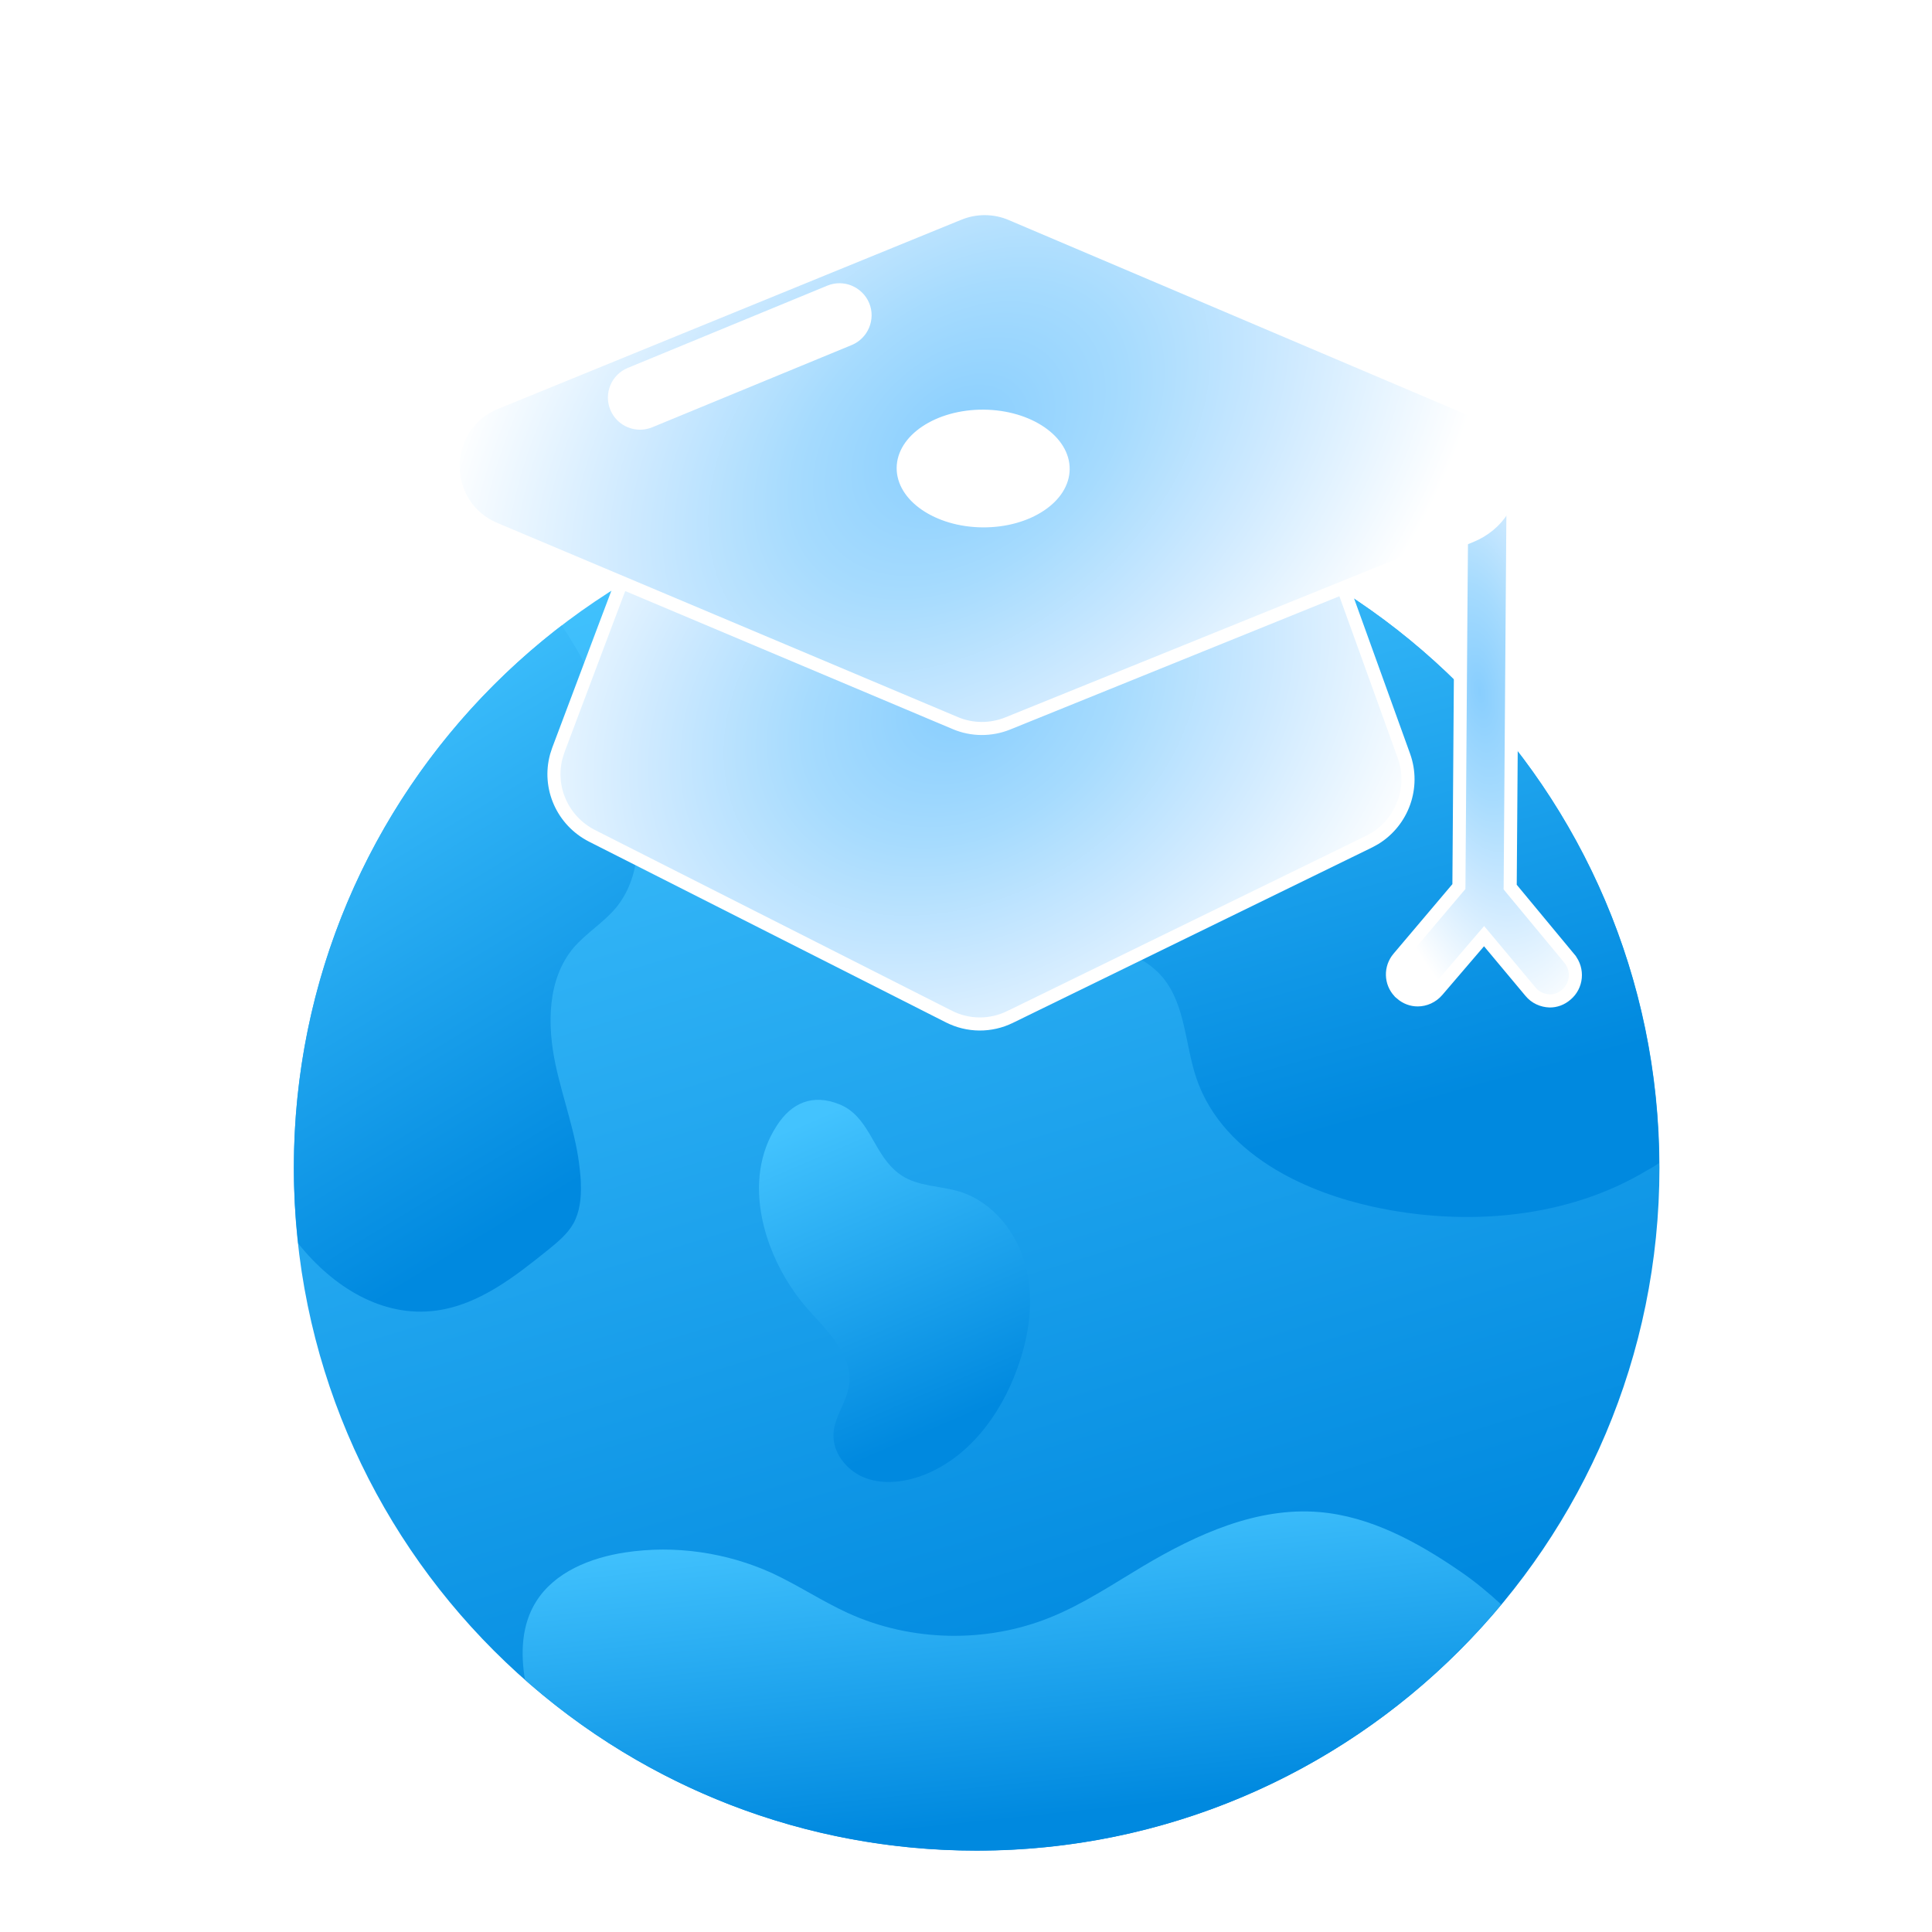
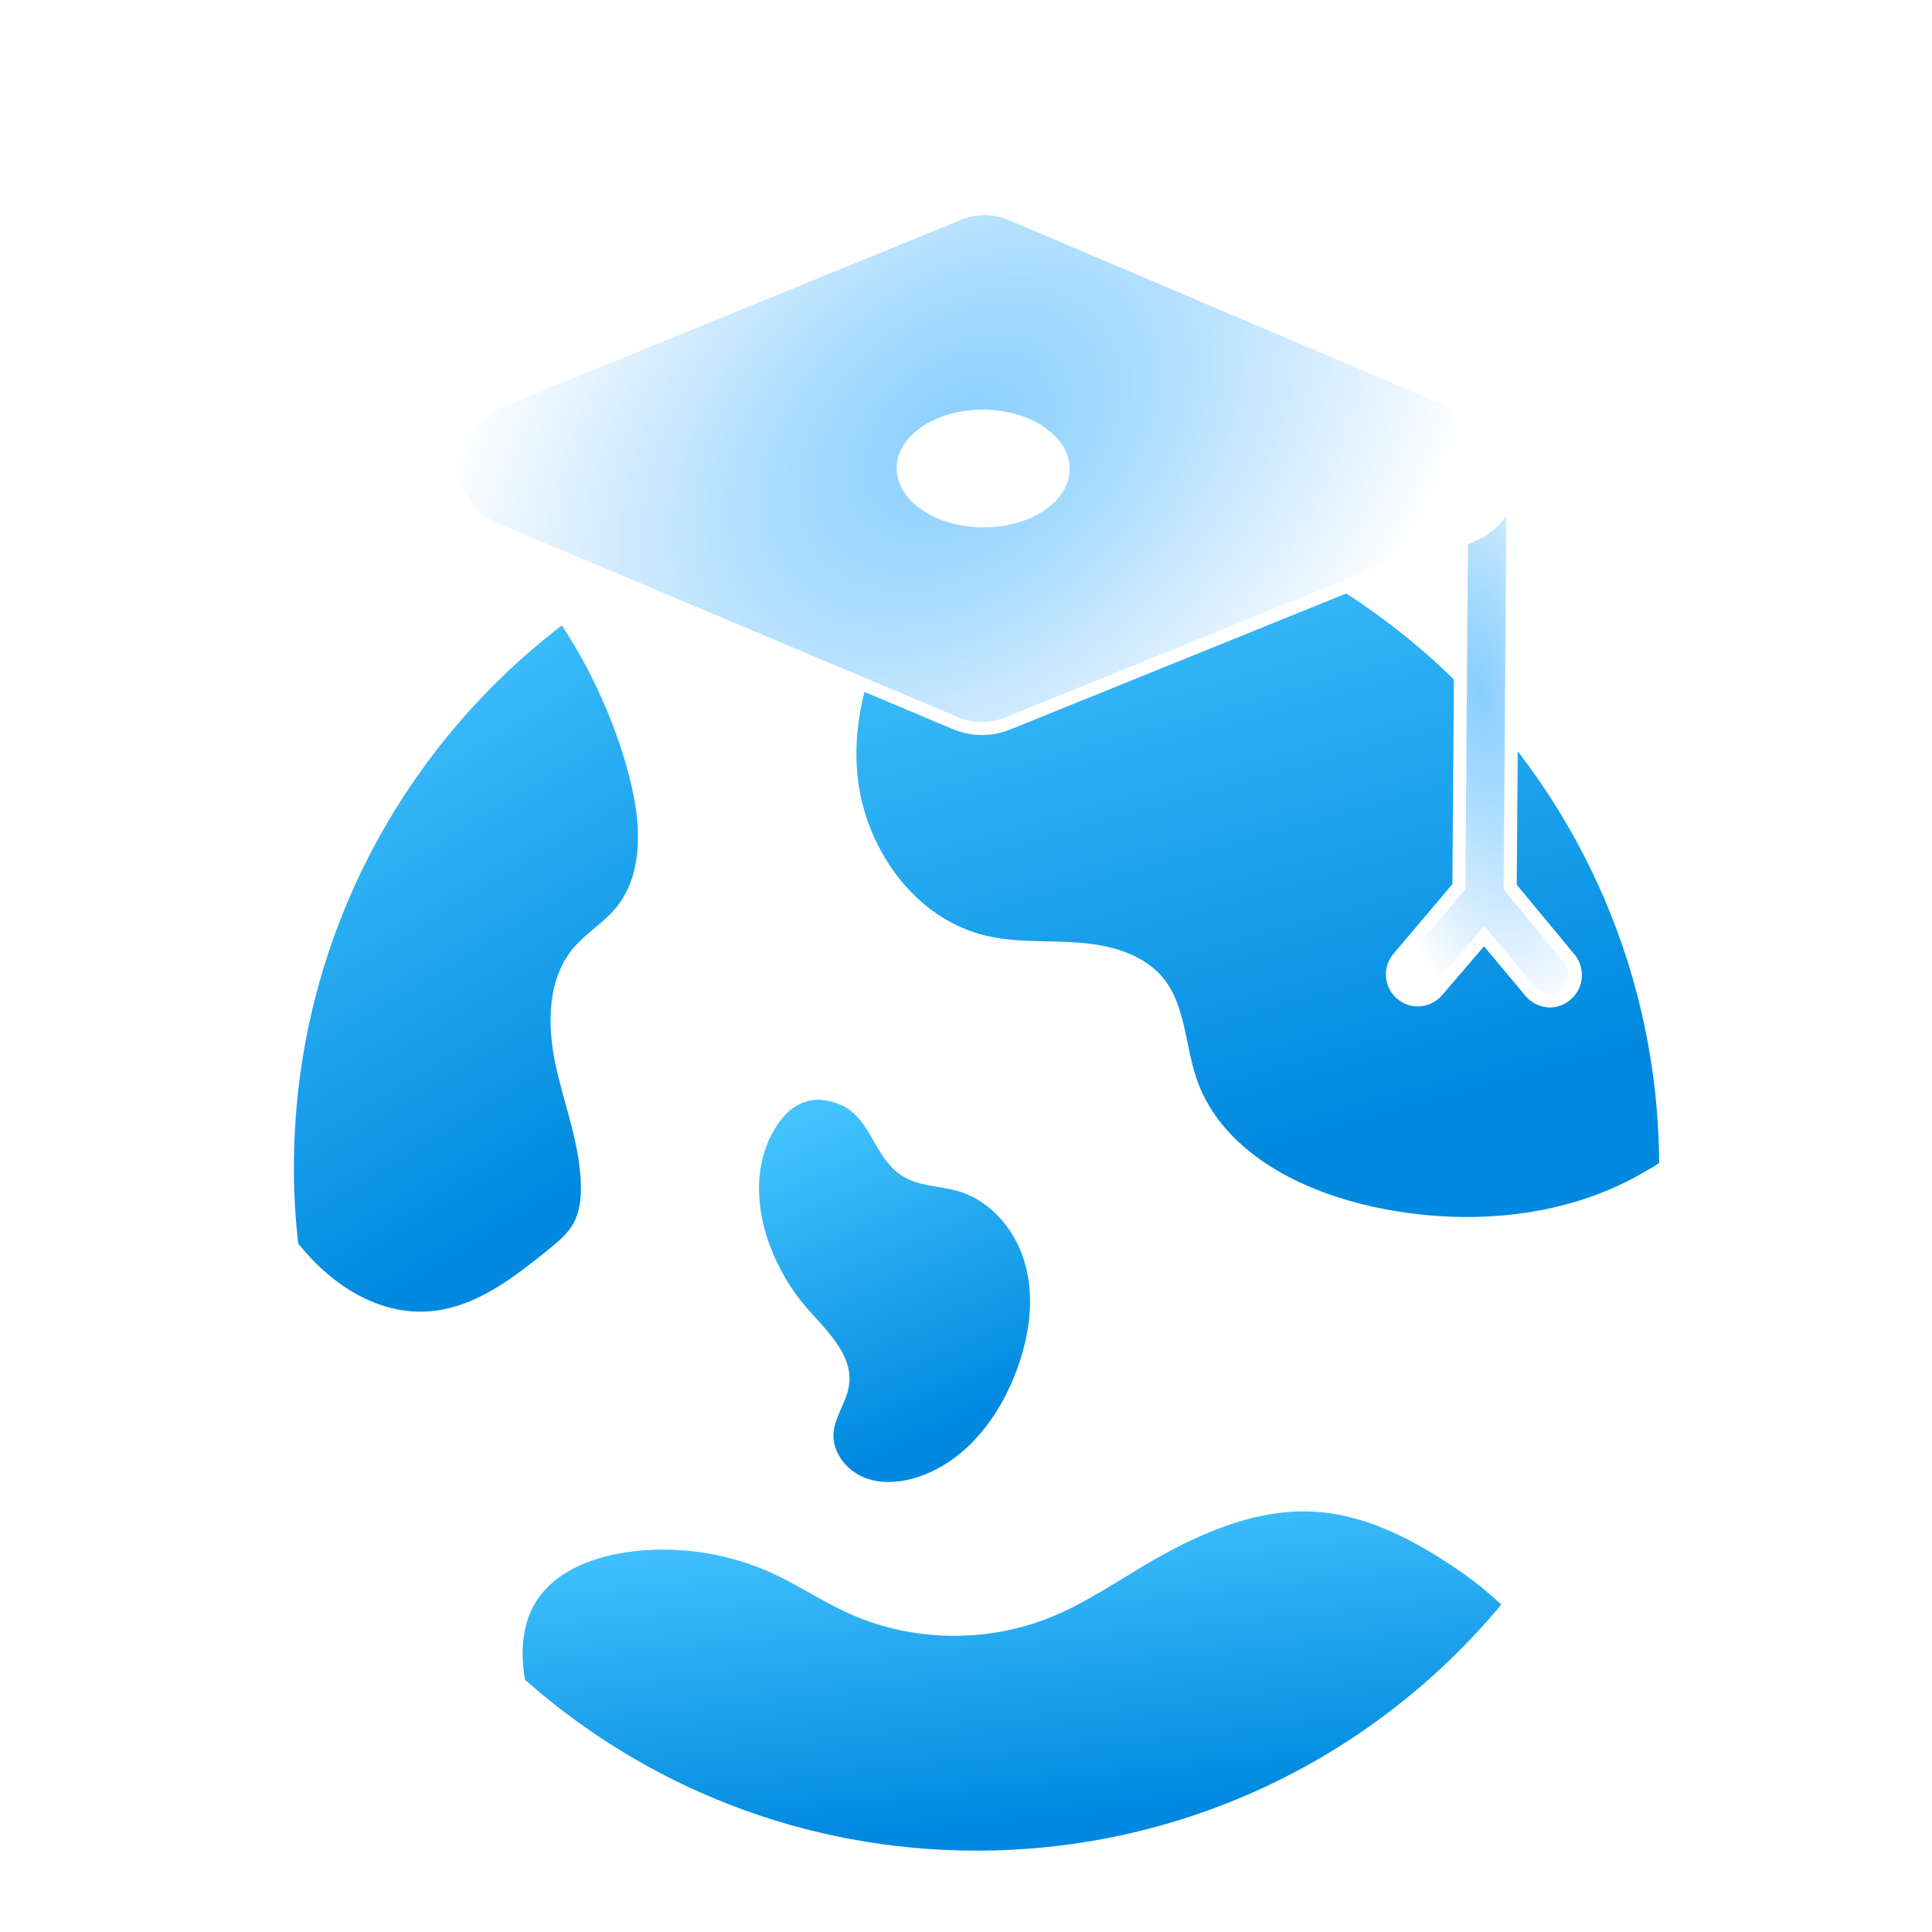
<svg xmlns="http://www.w3.org/2000/svg" width="65" height="65" viewBox="0 0 65 65" fill="none">
  <g clip-path="url(#clip0_4902_51511)">
-     <path d="M32.858 62.26C45.545 62.26 55.83 51.975 55.83 39.288C55.83 26.601 45.545 16.316 32.858 16.316C20.17 16.316 9.885 26.601 9.885 39.288C9.885 51.975 20.17 62.26 32.858 62.26Z" fill="url(#paint0_linear_4902_51511)" />
    <path d="M55.821 39.127C55.695 39.212 55.569 39.296 55.434 39.363C52.736 40.999 49.313 41.277 46.21 40.603C45.089 40.358 43.934 39.954 42.939 39.363C41.708 38.63 40.704 37.618 40.249 36.269C39.87 35.14 39.886 33.833 39.136 32.905C38.47 32.096 37.357 31.792 36.312 31.716C35.266 31.632 34.196 31.725 33.175 31.48C30.756 30.915 29.061 28.496 28.842 26.017C28.623 23.547 29.668 21.093 31.186 19.129C31.514 18.699 31.894 18.218 31.818 17.679C31.759 17.265 31.447 16.936 31.152 16.65C31.076 16.574 30.983 16.498 30.882 16.405C31.531 16.338 32.189 16.313 32.855 16.313C45.493 16.313 55.745 26.515 55.821 39.127Z" fill="url(#paint1_linear_4902_51511)" />
    <path d="M50.51 53.983C46.303 59.042 39.954 62.263 32.855 62.263C27.029 62.263 21.709 60.095 17.662 56.512C17.51 55.602 17.552 54.658 18.033 53.89C18.657 52.887 19.871 52.407 21.035 52.23C22.704 51.976 24.449 52.23 25.983 52.929C26.852 53.334 27.661 53.873 28.53 54.27C30.654 55.239 33.184 55.29 35.342 54.413C36.447 53.966 37.45 53.292 38.47 52.684C40.274 51.614 42.298 50.695 44.389 50.872C46.109 51.016 47.694 51.884 49.119 52.862C49.624 53.207 50.08 53.587 50.51 53.983Z" fill="url(#paint2_linear_4902_51511)" />
    <path d="M20.714 30.553C20.293 31.05 19.719 31.396 19.298 31.885C18.412 32.939 18.404 34.474 18.691 35.822C18.944 37.003 19.39 38.166 19.508 39.363C19.525 39.523 19.542 39.684 19.542 39.844C19.559 40.3 19.508 40.771 19.289 41.168C19.087 41.522 18.767 41.783 18.446 42.045C17.316 42.955 16.111 43.899 14.677 44.093C12.865 44.338 11.204 43.301 10.032 41.834C10.015 41.674 9.998 41.505 9.981 41.336C9.956 41.075 9.939 40.814 9.922 40.544C9.905 40.173 9.888 39.802 9.888 39.431V39.288C9.888 31.851 13.421 25.241 18.901 21.043C20.116 22.872 20.959 24.988 21.321 26.784C21.574 28.074 21.557 29.541 20.714 30.553Z" fill="url(#paint3_linear_4902_51511)" />
    <path d="M34.229 46.032C33.656 47.634 32.526 49.135 30.916 49.683C30.309 49.885 29.634 49.944 29.052 49.7C28.471 49.456 28.007 48.865 28.041 48.233C28.075 47.659 28.488 47.171 28.564 46.605C28.715 45.594 27.822 44.776 27.147 44.009C26.102 42.812 25.343 41.008 25.579 39.363C25.655 38.84 25.832 38.335 26.135 37.871C26.633 37.095 27.349 36.792 28.243 37.154C29.221 37.551 29.364 38.706 30.098 39.363C30.165 39.431 30.25 39.49 30.334 39.549C30.899 39.92 31.632 39.894 32.282 40.089C33.395 40.434 34.221 41.463 34.508 42.601C34.803 43.731 34.626 44.937 34.229 46.032Z" fill="url(#paint4_linear_4902_51511)" />
    <g filter="url(#filter0_d_4902_51511)">
      <path d="M50.06 9.993C50.498 9.993 50.864 10.334 50.908 10.775L50.912 10.865L50.884 14.534L50.809 24.764L50.808 24.844L50.859 24.907L52.807 27.257V27.258C53.107 27.626 53.054 28.167 52.695 28.465L52.693 28.467C52.526 28.611 52.334 28.676 52.142 28.676C51.891 28.668 51.654 28.562 51.491 28.364L51.489 28.361L50.097 26.695L49.93 26.496L49.761 26.693L48.358 28.331H48.358C48.184 28.535 47.936 28.64 47.697 28.64C47.505 28.64 47.311 28.574 47.144 28.43V28.429L47.08 28.37C46.782 28.057 46.766 27.563 47.055 27.224L47.056 27.223L49.031 24.889L49.083 24.828L49.084 24.748L49.15 15.525L49.188 10.849C49.195 10.367 49.577 9.993 50.06 9.993Z" fill="url(#paint5_radial_4902_51511)" stroke="white" stroke-width="0.44" />
-       <path d="M44.799 13.685L45.687 16.144L47.234 20.433C47.609 21.478 47.191 22.633 46.261 23.207L46.07 23.312L33.988 29.212H33.987C33.334 29.536 32.565 29.53 31.917 29.197H31.916L19.92 23.122C18.922 22.614 18.43 21.492 18.719 20.436L18.788 20.225L20.394 15.959L21.317 13.519L33.101 10.128L44.799 13.685Z" fill="url(#paint6_radial_4902_51511)" stroke="white" stroke-width="0.44" />
      <path d="M32.259 2.19C32.825 1.957 33.462 1.961 34.025 2.201L34.026 2.202L49.512 8.784C51.393 9.586 51.372 12.268 49.475 13.036L33.899 19.342C33.331 19.569 32.701 19.564 32.145 19.33L16.65 12.798C14.822 12.027 14.784 9.488 16.502 8.631L16.674 8.553L32.258 2.19H32.259Z" fill="url(#paint7_radial_4902_51511)" stroke="white" stroke-width="0.44" />
      <path d="M30.387 10.743C30.39 10.291 30.663 9.858 31.152 9.531C31.64 9.204 32.325 8.997 33.09 9.002C33.855 9.008 34.536 9.224 35.02 9.558C35.504 9.892 35.771 10.329 35.768 10.781C35.765 11.233 35.492 11.667 35.002 11.994C34.515 12.321 33.83 12.528 33.065 12.523C32.3 12.518 31.619 12.301 31.135 11.967C30.651 11.633 30.384 11.196 30.387 10.743Z" fill="white" stroke="white" stroke-width="0.44" />
-       <path d="M27.917 4.814C28.129 4.726 28.366 4.729 28.566 4.812C28.771 4.897 28.949 5.06 29.04 5.281C29.221 5.72 29.007 6.224 28.573 6.404L21.86 9.172C21.42 9.353 20.919 9.144 20.737 8.704C20.556 8.264 20.765 7.763 21.205 7.581L27.917 4.814Z" fill="white" stroke="white" stroke-width="0.44" />
    </g>
  </g>
  <defs>
    <filter id="filter0_d_4902_51511" x="0.854" y="-7.373" width="66.539" height="56.216" filterUnits="userSpaceOnUse" color-interpolation-filters="sRGB">
      <feFlood flood-opacity="0" result="BackgroundImageFix" />
      <feColorMatrix in="SourceAlpha" type="matrix" values="0 0 0 0 0 0 0 0 0 0 0 0 0 0 0 0 0 0 127 0" result="hardAlpha" />
      <feOffset dy="5" />
      <feGaussianBlur stdDeviation="7.086" />
      <feComposite in2="hardAlpha" operator="out" />
      <feColorMatrix type="matrix" values="0 0 0 0 0.11 0 0 0 0 0.451 0 0 0 0 0.988 0 0 0 0.4 0" />
      <feBlend mode="normal" in2="BackgroundImageFix" result="effect1_dropShadow_4902_51511" />
      <feBlend mode="normal" in="SourceGraphic" in2="effect1_dropShadow_4902_51511" result="shape" />
    </filter>
    <linearGradient id="paint0_linear_4902_51511" x1="50.814" y1="53.728" x2="38.295" y2="12.701" gradientUnits="userSpaceOnUse">
      <stop offset="0.024" stop-color="#0089DF" />
      <stop offset="1" stop-color="#43C3FE" />
    </linearGradient>
    <linearGradient id="paint1_linear_4902_51511" x1="52.873" y1="36.37" x2="46.663" y2="14.055" gradientUnits="userSpaceOnUse">
      <stop offset="0.024" stop-color="#0089DF" />
      <stop offset="1" stop-color="#43C3FE" />
    </linearGradient>
    <linearGradient id="paint2_linear_4902_51511" x1="46.915" y1="60.143" x2="45.75" y2="49.126" gradientUnits="userSpaceOnUse">
      <stop offset="0.024" stop-color="#0089DF" />
      <stop offset="1" stop-color="#43C3FE" />
    </linearGradient>
    <linearGradient id="paint3_linear_4902_51511" x1="20.2" y1="39.842" x2="10.192" y2="23.397" gradientUnits="userSpaceOnUse">
      <stop offset="0.024" stop-color="#0089DF" />
      <stop offset="1" stop-color="#43C3FE" />
    </linearGradient>
    <linearGradient id="paint4_linear_4902_51511" x1="33.659" y1="47.472" x2="29.103" y2="36.882" gradientUnits="userSpaceOnUse">
      <stop offset="0.024" stop-color="#0089DF" />
      <stop offset="1" stop-color="#43C3FE" />
    </linearGradient>
    <radialGradient id="paint5_radial_4902_51511" cx="0" cy="0" r="1" gradientUnits="userSpaceOnUse" gradientTransform="translate(49.778 18.26) rotate(81.824) scale(11.593 4.777)">
      <stop stop-color="#88CEFE" />
      <stop offset="0.309" stop-color="#A6DBFE" />
      <stop offset="0.628" stop-color="#CFEAFF" />
      <stop offset="1" stop-color="white" />
    </radialGradient>
    <radialGradient id="paint6_radial_4902_51511" cx="0" cy="0" r="1" gradientUnits="userSpaceOnUse" gradientTransform="translate(32.355 18.671) rotate(58.422) scale(13.928 18.189)">
      <stop stop-color="#88CEFE" />
      <stop offset="0.309" stop-color="#A6DBFE" />
      <stop offset="0.628" stop-color="#CFEAFF" />
      <stop offset="1" stop-color="white" />
    </radialGradient>
    <radialGradient id="paint7_radial_4902_51511" cx="0" cy="0" r="1" gradientUnits="userSpaceOnUse" gradientTransform="translate(32.275 9.755) rotate(50.004) scale(14.043 20.242)">
      <stop stop-color="#88CEFE" />
      <stop offset="0.309" stop-color="#A6DBFE" />
      <stop offset="0.628" stop-color="#CFEAFF" />
      <stop offset="1" stop-color="white" />
    </radialGradient>
    <clipPath id="clip0_4902_51511">
      <rect width="64" height="64" fill="white" transform="translate(0.857 0.03)" />
    </clipPath>
  </defs>
</svg>